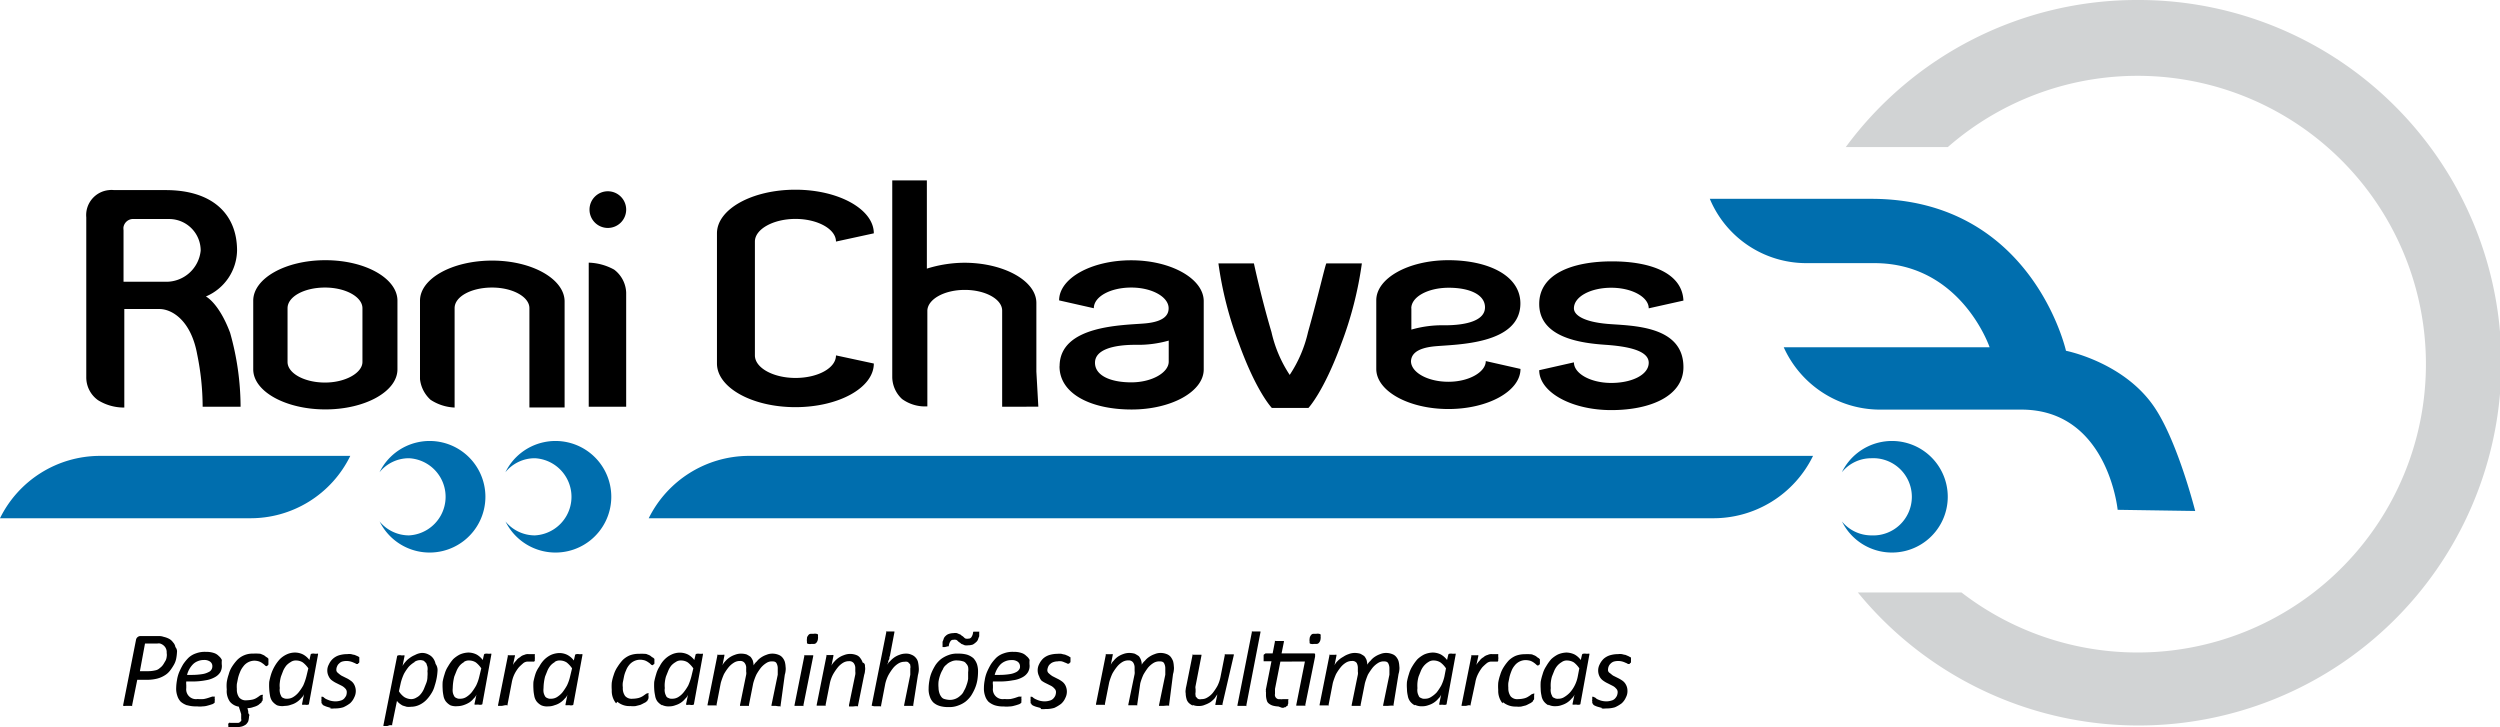
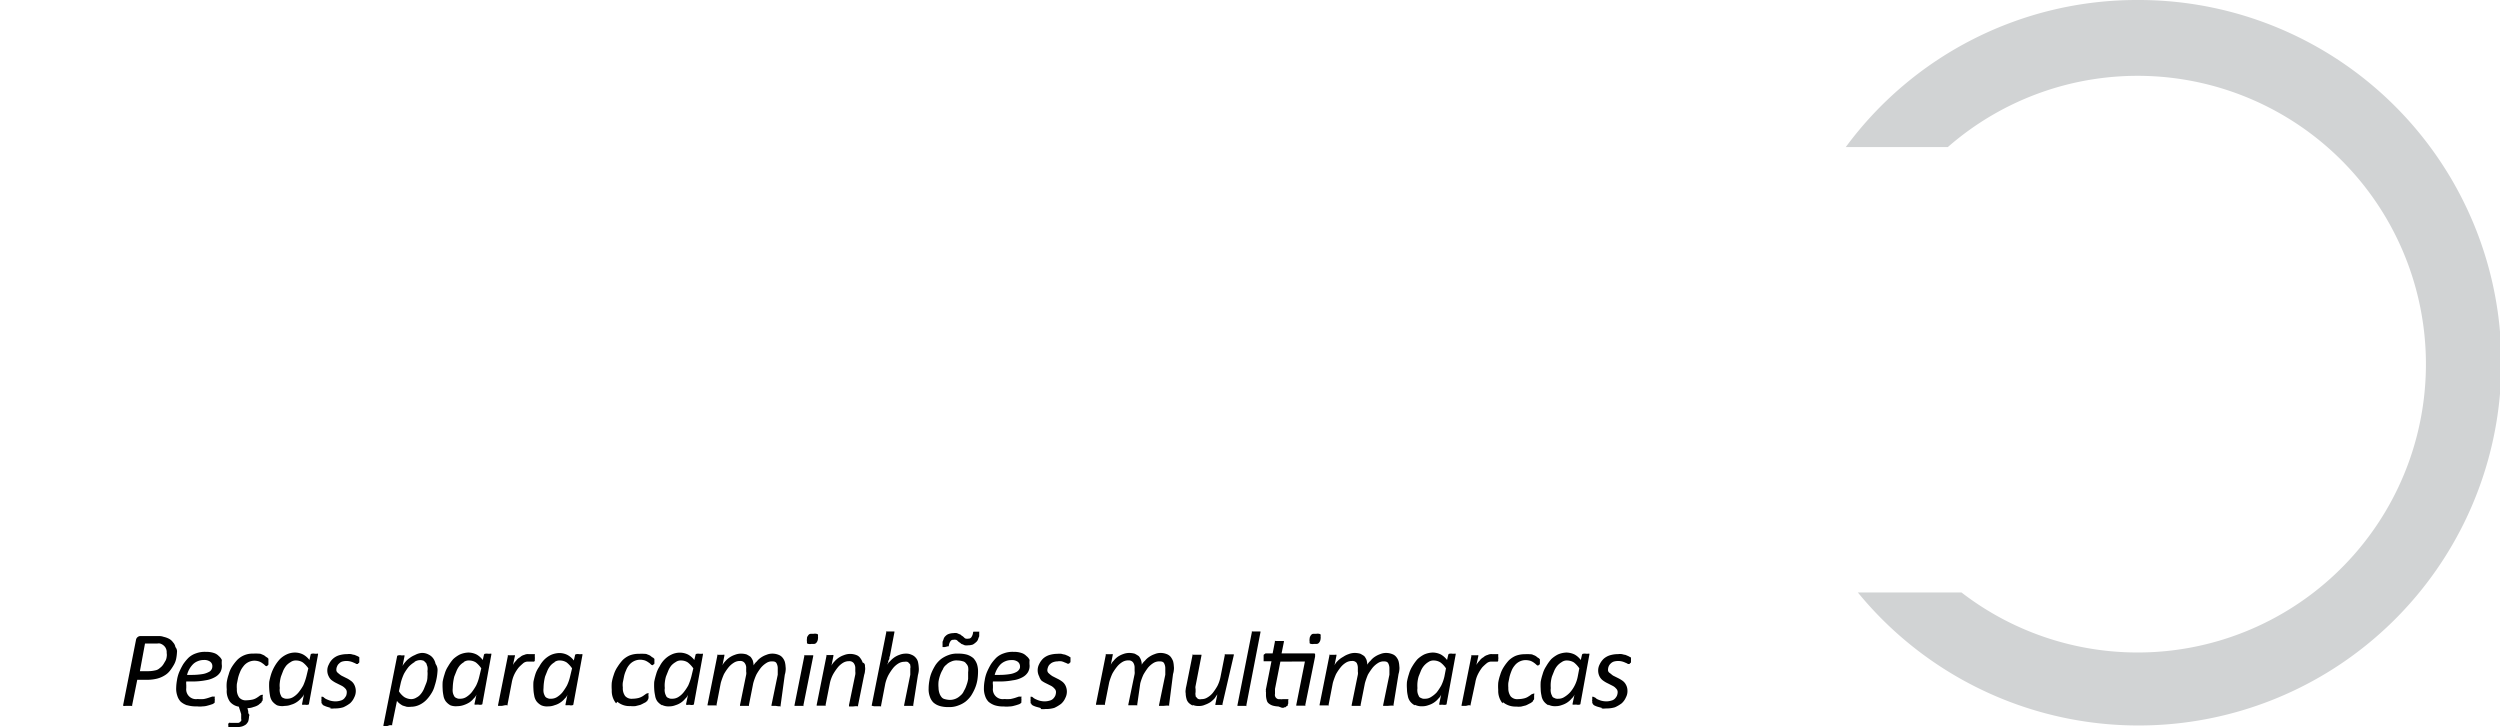
<svg xmlns="http://www.w3.org/2000/svg" viewBox="0 0 255 74.17">
  <defs>
    <style>.cls-1{fill:none;}.cls-2{clip-path:url(#clip-path);}.cls-3{fill:#006eae;}.cls-4{fill:#d1d3d4;}</style>
    <clipPath id="clip-path" transform="translate(0 0)">
      <rect class="cls-1" width="255" height="74.16" />
    </clipPath>
  </defs>
  <g id="Camada_2" data-name="Camada 2">
    <g id="Camada_1-2" data-name="Camada 1">
      <g class="cls-2">
        <g id="logo">
-           <path id="caminhao" class="cls-3" d="M187.87,53.18a3.89,3.89,0,0,0,3,1.43,3.94,3.94,0,1,0,0-7.87,3.86,3.86,0,0,0-3,1.43,5.69,5.69,0,1,1,0,5Zm-136.32,0a3.89,3.89,0,0,0,3,1.43,3.94,3.94,0,0,0,0-7.87,3.86,3.86,0,0,0-3,1.43,5.69,5.69,0,1,1,0,5Zm-12.84,0a3.89,3.89,0,0,0,3,1.43,3.94,3.94,0,0,0,0-7.87,3.86,3.86,0,0,0-3,1.43,5.69,5.69,0,1,1,0,5Zm27.46-.32A11.43,11.43,0,0,1,76.31,46.5H184.93a11.3,11.3,0,0,1-10.33,6.36ZM0,52.86A11.38,11.38,0,0,1,10.14,46.5H35.73A11.32,11.32,0,0,1,25.4,52.86ZM216,52s-1-10.22-9.82-10.22h-14.5a10.79,10.79,0,0,1-9.74-6.36h21s-2.9-8.58-11.76-8.58h-7a10.67,10.67,0,0,1-9.78-6.56h16.45c16.42,0,19.88,15.5,19.88,15.5s6.12,1.19,9.18,6c2.3,3.58,4,10.34,4,10.34Z" transform="translate(0 0)" />
          <path id="roda" class="cls-4" d="M218,0a36.87,36.87,0,0,0-29.73,15h10.41a29.41,29.41,0,1,1,1.39,45.43H189.5A37,37,0,1,0,218,0" transform="translate(0 0)" />
          <path id="tag" d="M23.89,74.17a.86.86,0,0,1-.28,0l-.2,0s-.08,0-.12,0a0,0,0,0,1,0,0h0v-.2a.13.13,0,0,1,0-.12s0-.08.08-.12a.13.13,0,0,1,.12,0h.83a.35.35,0,0,0,.16-.08l.12-.12a.34.34,0,0,0,0-.2V73c0-.08,0-.12,0-.16l-.24-.76a1.47,1.47,0,0,1-.91-.51,1.89,1.89,0,0,1-.32-1.24,3.78,3.78,0,0,1,0-.75,4.46,4.46,0,0,1,.2-.8,2.71,2.71,0,0,1,.35-.8,4.81,4.81,0,0,1,.52-.67,2.19,2.19,0,0,1,1.67-.64,2.18,2.18,0,0,1,.44,0c.12,0,.28,0,.4.08a1.07,1.07,0,0,1,.32.16.87.87,0,0,0,.23.16l.12.12v.32c0,.08,0,.12,0,.2s0,.12-.08.16a.18.18,0,0,1-.12.08.28.28,0,0,1-.15-.08,1.41,1.41,0,0,0-.24-.2,1.27,1.27,0,0,0-.36-.2,1.53,1.53,0,0,0-.52-.08A1.43,1.43,0,0,0,24.8,68a2.08,2.08,0,0,0-.32.56,3.84,3.84,0,0,0-.2.6l-.12.6a3,3,0,0,0,0,.52,1.36,1.36,0,0,0,.24.87.89.89,0,0,0,.76.28,3.4,3.4,0,0,0,.63-.08,1.46,1.46,0,0,0,.44-.2,2.83,2.83,0,0,0,.28-.2.7.7,0,0,1,.2-.08s0,0,.08,0,0,.08,0,.12v.16a.45.45,0,0,1,0,.2c0,.08,0,.12-.08.2s0,.12-.12.16l-.24.2a1.68,1.68,0,0,1-.48.2,1.72,1.72,0,0,1-.63.12l.08.32c0,.11,0,.23.08.31s0,.16,0,.24a2,2,0,0,1-.08.48,1.08,1.08,0,0,1-.24.32,1.5,1.5,0,0,1-.4.2,3,3,0,0,1-.52.08Zm15.62-.12h-.2s-.12,0-.12,0,0,0-.08,0v-.08l1.39-7a.12.12,0,0,1,.12-.12.58.58,0,0,1,.32,0h.2a.14.14,0,0,1,.12,0s0,0,0,0h0v.08l-.2,1a1.8,1.8,0,0,1,.28-.4,2,2,0,0,1,.43-.4,2.39,2.39,0,0,1,.56-.32A1.73,1.73,0,0,1,43,66.6a1.37,1.37,0,0,1,.71.16,1.24,1.24,0,0,1,.48.4,1.47,1.47,0,0,1,.24.56,1.06,1.06,0,0,1,.2.67,5.87,5.87,0,0,1-.08.72,5.93,5.93,0,0,1-.21.83,2.71,2.71,0,0,1-.35.8,3.76,3.76,0,0,1-.52.67,2.47,2.47,0,0,1-.68.48,2,2,0,0,1-.87.2,1.64,1.64,0,0,1-.44,0l-.4-.12a2,2,0,0,1-.31-.2,1.24,1.24,0,0,1-.28-.28L40,73.88c0,.05,0,.05,0,.09s0,0-.08,0-.08,0-.16,0Zm2.78-6.52a2.75,2.75,0,0,0-.6.48,4.91,4.91,0,0,0-.48.71,5.44,5.44,0,0,0-.32.88l-.2.91a2,2,0,0,0,.56.6,1.45,1.45,0,0,0,.67.2,1,1,0,0,0,.56-.16,1.27,1.27,0,0,0,.44-.36,2.14,2.14,0,0,0,.32-.52l.24-.6A1.77,1.77,0,0,0,43.6,69a2.55,2.55,0,0,0,0-.55,1.29,1.29,0,0,0,0-.44l-.12-.36-.24-.24a1.05,1.05,0,0,0-.35-.08,1.13,1.13,0,0,0-.6.17Zm121.14,4.69L163,72.1a2.08,2.08,0,0,1-.32-.12.45.45,0,0,1-.2-.16s0-.08-.07-.08V71.5a.11.11,0,0,1,0-.12s0-.08,0-.12,0-.08,0-.12a.16.16,0,0,1,0-.07s0,0,.08,0a.29.29,0,0,1,.16.07c.08,0,.16.12.24.16a2.78,2.78,0,0,0,.4.16,2.1,2.1,0,0,0,.56.08,1.75,1.75,0,0,0,.51-.08.72.72,0,0,0,.36-.2,1.1,1.1,0,0,0,.2-.28,1.05,1.05,0,0,0,.08-.35.49.49,0,0,0-.16-.4,1.09,1.09,0,0,0-.36-.28l-.47-.24a2.87,2.87,0,0,1-.48-.28,1.16,1.16,0,0,1-.36-.4,1.36,1.36,0,0,1,0-1.27,2,2,0,0,1,.4-.56,1.77,1.77,0,0,1,.64-.36,2.92,2.92,0,0,1,.83-.12,1.75,1.75,0,0,1,.4,0,2.33,2.33,0,0,0,.36.08l.28.12a.82.82,0,0,1,.2.12c.08,0,.08,0,.08.08v.16c0,.08,0,.12,0,.2s0,.12-.08.16,0,.08-.08.08a.32.32,0,0,1-.16,0,.9.9,0,0,0-.24-.12,2,2,0,0,0-.31-.12,1.65,1.65,0,0,0-.88,0,.83.83,0,0,0-.32.2.84.84,0,0,0-.2.28.88.88,0,0,0-.07.32.36.36,0,0,0,.15.35c.12.08.24.2.36.28l.48.24a3.33,3.33,0,0,1,.48.28,1.13,1.13,0,0,1,.35.4,1.25,1.25,0,0,1,.16.6,1.35,1.35,0,0,1-.16.71,1.74,1.74,0,0,1-.43.6,3.57,3.57,0,0,1-.68.4,2.85,2.85,0,0,1-.91.12,2,2,0,0,1-.49,0Zm-57.27,0-.44-.12a2.08,2.08,0,0,1-.32-.12.45.45,0,0,1-.2-.16s0-.08-.08-.08V71.5a.17.17,0,0,1,0-.12s0-.08,0-.12,0-.08,0-.12a.16.16,0,0,1,0-.07s0,0,.08,0,.08,0,.16.07.16.12.24.16a3.33,3.33,0,0,0,.4.16,2.1,2.1,0,0,0,.56.08,1.75,1.75,0,0,0,.51-.08.72.72,0,0,0,.36-.2,1.1,1.1,0,0,0,.2-.28,1.05,1.05,0,0,0,.08-.35.49.49,0,0,0-.16-.4,1.17,1.17,0,0,0-.35-.28l-.48-.24a2.87,2.87,0,0,1-.48-.28A1.16,1.16,0,0,1,106,69a1.36,1.36,0,0,1,0-1.27,2,2,0,0,1,.4-.56,1.77,1.77,0,0,1,.64-.36,2.92,2.92,0,0,1,.83-.12,1.75,1.75,0,0,1,.4,0,2.33,2.33,0,0,0,.36.08l.28.12a.82.82,0,0,1,.2.12s.08,0,.08.08v.16c0,.08,0,.12,0,.2s0,.12-.08.16,0,.08-.08.08a.29.29,0,0,1-.16,0,1.12,1.12,0,0,0-.25-.11,1.75,1.75,0,0,0-.32-.12,1.26,1.26,0,0,0-.43,0,1.32,1.32,0,0,0-.44.08.83.83,0,0,0-.32.2.63.63,0,0,0-.2.28,1.09,1.09,0,0,0-.08.31.41.41,0,0,0,.16.36,2.48,2.48,0,0,0,.36.28l.47.24a2.87,2.87,0,0,1,.48.28,1.16,1.16,0,0,1,.36.4,1.41,1.41,0,0,1,0,1.31,1.64,1.64,0,0,1-.44.6,3.83,3.83,0,0,1-.67.4,2.88,2.88,0,0,1-.92.12,1.83,1.83,0,0,1-.47,0Zm-72.38,0-.4-.12a2,2,0,0,1-.31-.12.36.36,0,0,1-.2-.16s0-.08-.08-.08V71.5a.14.14,0,0,1,0-.12s0-.08,0-.12,0-.08,0-.12a.1.1,0,0,1,0-.07s0,0,.08,0,.08,0,.16.07.15.12.23.16a3.33,3.33,0,0,0,.4.16,2.16,2.16,0,0,0,.56.08,1.82,1.82,0,0,0,.52-.08.76.76,0,0,0,.36-.2,2,2,0,0,0,.2-.28,1,1,0,0,0,.07-.35.51.51,0,0,0-.15-.4,1.35,1.35,0,0,0-.36-.28l-.48-.24a2.87,2.87,0,0,1-.48-.28,1,1,0,0,1-.35-.4,1.3,1.3,0,0,1,0-1.27,1.69,1.69,0,0,1,.4-.56,1.72,1.72,0,0,1,.63-.36,2.94,2.94,0,0,1,.84-.12,1.81,1.81,0,0,1,.4,0,2.49,2.49,0,0,0,.35.08l.28.12a.82.82,0,0,1,.2.12s0,0,0,.08v.16c0,.08,0,.12,0,.2s0,.12-.08.16,0,.08-.08.08a.26.26,0,0,1-.15,0,1.34,1.34,0,0,0-.24-.12,2.08,2.08,0,0,0-.32-.12,1.65,1.65,0,0,0-.88,0,.72.72,0,0,0-.31.2.63.63,0,0,0-.2.28.72.72,0,0,0-.08.32.37.37,0,0,0,.15.35,2.93,2.93,0,0,0,.36.28l.48.24a2.43,2.43,0,0,1,.47.28,1.06,1.06,0,0,1,.36.4,1.41,1.41,0,0,1,0,1.31,1.74,1.74,0,0,1-.43.6,3.57,3.57,0,0,1-.68.4,2.81,2.81,0,0,1-.91.12,2,2,0,0,1-.49,0Zm119.48-.48a2,2,0,0,1-.44-1.35,4.9,4.9,0,0,1,0-.76,4.36,4.36,0,0,1,.2-.79,3,3,0,0,1,.36-.8,4.74,4.74,0,0,1,.51-.67,2.33,2.33,0,0,1,.72-.48,2.57,2.57,0,0,1,.95-.16,2.12,2.12,0,0,1,.44,0c.12,0,.28,0,.4.08a1,1,0,0,1,.32.16.87.87,0,0,0,.23.16l.12.12v.2c0,.08,0,.12,0,.2s0,.12-.08.16-.07.08-.11.08a.3.3,0,0,1-.16-.08,2.12,2.12,0,0,0-.24-.2,1.58,1.58,0,0,0-.36-.2,1.82,1.82,0,0,0-.52-.08,1.44,1.44,0,0,0-1.11.56,1.89,1.89,0,0,0-.32.55,4.69,4.69,0,0,0-.2.6l-.12.6a3,3,0,0,0,0,.52,1.4,1.4,0,0,0,.24.87.88.88,0,0,0,.76.28,2.65,2.65,0,0,0,.63-.08,1.35,1.35,0,0,0,.44-.2,1.79,1.79,0,0,0,.28-.2l.2-.08s0,0,.08,0,0,.08,0,.12v.16c0,.08,0,.12,0,.2s0,.12-.08.2,0,.12-.12.16a.63.63,0,0,1-.24.16c-.13.07-.26.14-.4.2l-.48.12a2.19,2.19,0,0,1-.51,0,2,2,0,0,1-1.35-.45Zm-90.42,0a2,2,0,0,1-.44-1.35,4.9,4.9,0,0,1,0-.76,4.36,4.36,0,0,1,.2-.79A3,3,0,0,1,63,68a4.74,4.74,0,0,1,.51-.67,2.33,2.33,0,0,1,.72-.48,2.57,2.57,0,0,1,1-.16,2.12,2.12,0,0,1,.44,0c.12,0,.28,0,.4.08a.88.88,0,0,1,.32.16.78.78,0,0,0,.24.16l.12.12h0v.2c0,.08,0,.12,0,.2s0,.12-.08.16-.08.08-.12.08a.3.3,0,0,1-.16-.08,1.16,1.16,0,0,0-.24-.2,1.58,1.58,0,0,0-.36-.2,1.75,1.75,0,0,0-.51-.08,1.45,1.45,0,0,0-1.12.56,1.86,1.86,0,0,0-.31.55,2.82,2.82,0,0,0-.2.6l-.12.6a1.83,1.83,0,0,0,0,.52,1.33,1.33,0,0,0,.23.87.88.88,0,0,0,.76.28,2.72,2.72,0,0,0,.63-.08,1.75,1.75,0,0,0,.44-.2l.28-.2a.44.44,0,0,1,.2-.08s0,0,.07,0,0,.08,0,.12v.16a.29.29,0,0,1,0,.2c0,.07,0,.11-.07.2s0,.12-.12.15a.54.54,0,0,1-.24.16,3.73,3.73,0,0,1-.4.2l-.48.12a2.24,2.24,0,0,1-.52,0,1.91,1.91,0,0,1-1.34-.44Zm95.1.2a1.5,1.5,0,0,1-.47-.4,1.31,1.31,0,0,1-.24-.6,3.07,3.07,0,0,1-.08-.67,5.79,5.79,0,0,1,0-.72,5.38,5.38,0,0,1,.2-.79,2.76,2.76,0,0,1,.36-.8,4.66,4.66,0,0,1,.51-.72,3,3,0,0,1,.68-.48,2.35,2.35,0,0,1,.87-.2,2,2,0,0,1,.84.2,2,2,0,0,1,.63.56l.12-.52a.15.15,0,0,1,.12-.12,1.17,1.17,0,0,1,.32,0h.2a.16.16,0,0,1,.12,0,0,0,0,0,1,0,0h0v.07l-.91,5a.1.1,0,0,1-.09.12h0a.69.69,0,0,1-.32,0h-.2a.14.14,0,0,1-.12,0s0,0-.08,0v-.08l.2-.95a1,1,0,0,1-.28.4,2.08,2.08,0,0,1-1,.67,1.73,1.73,0,0,1-.64.12,1.49,1.49,0,0,1-.75-.15Zm1.36-4.41a1.92,1.92,0,0,0-.44.36,2.08,2.08,0,0,0-.32.51l-.24.6a3.44,3.44,0,0,0-.12.64,3.39,3.39,0,0,0,0,.55,1.33,1.33,0,0,0,0,.4,1.09,1.09,0,0,0,.12.36.34.34,0,0,0,.24.24.62.62,0,0,0,.4.08,1.06,1.06,0,0,0,.6-.16,2.75,2.75,0,0,0,.6-.48,3.43,3.43,0,0,0,.79-1.62l.16-.84a2.62,2.62,0,0,0-.55-.6,1.38,1.38,0,0,0-.68-.2.86.86,0,0,0-.56.16Zm-15,4.41a1.5,1.5,0,0,1-.47-.4,1.31,1.31,0,0,1-.24-.6,3.07,3.07,0,0,1-.08-.67,4.35,4.35,0,0,1,0-.72,5.38,5.38,0,0,1,.2-.79,3,3,0,0,1,.35-.8,4.72,4.72,0,0,1,.52-.72,3,3,0,0,1,.68-.48,2.35,2.35,0,0,1,.87-.2,1.89,1.89,0,0,1,.84.2,2.1,2.1,0,0,1,.63.56l.12-.52a.15.15,0,0,1,.12-.12.85.85,0,0,1,.32,0h.2a.17.17,0,0,1,.12,0,0,0,0,0,1,0,0h0v.08l-.92,5a.1.1,0,0,1-.08.12h0a.71.71,0,0,1-.32,0H147a.13.13,0,0,1-.12,0s0,0-.08,0v-.08l.2-.95a1.12,1.12,0,0,1-.28.4,2.08,2.08,0,0,1-1,.67,1.77,1.77,0,0,1-.64.12,1.55,1.55,0,0,1-.76-.15Zm1.39-4.41a1.87,1.87,0,0,0-.43.36,2.08,2.08,0,0,0-.32.51l-.24.6a3.44,3.44,0,0,0-.12.64,3.39,3.39,0,0,0,0,.55,1.33,1.33,0,0,0,0,.4,1.09,1.09,0,0,0,.12.36.33.33,0,0,0,.24.24.62.62,0,0,0,.4.08,1.06,1.06,0,0,0,.6-.16,2.75,2.75,0,0,0,.6-.48,5.82,5.82,0,0,0,.47-.71,4.28,4.28,0,0,0,.32-.91l.16-.84a2.45,2.45,0,0,0-.56-.6,1.31,1.31,0,0,0-.67-.2.9.9,0,0,0-.57.16Zm-24,4.45a1.52,1.52,0,0,1-.43-.28.92.92,0,0,1-.24-.43,2.16,2.16,0,0,1-.08-.56.89.89,0,0,1,0-.36A1.89,1.89,0,0,1,121,70l.63-3.14s0,0,0-.08,0,0,.08,0,.08,0,.16,0h.48s.12,0,.12,0,0,0,.08,0v.08l-.6,3.1a.69.69,0,0,0,0,.32v.32a.71.71,0,0,0,0,.32c0,.08,0,.16.12.23a.32.32,0,0,0,.2.16.5.5,0,0,0,.27,0,1.06,1.06,0,0,0,.6-.16,2,2,0,0,0,.56-.47,5.63,5.63,0,0,0,.48-.72,3.62,3.62,0,0,0,.31-.91l.44-2.23s0,0,0-.08,0,0,.08,0,.08,0,.16,0h.48s.12,0,.12,0,0,0,.08,0v.08l-1.16,5s0,0,0,.08,0,0-.08,0-.08,0-.12,0h-.4a.14.14,0,0,1-.12,0,0,0,0,0,1,0,0h0v-.08l.2-1-.27.4a2.79,2.79,0,0,1-.44.4,2.63,2.63,0,0,1-.56.27,1.39,1.39,0,0,1-.63.12,1.41,1.41,0,0,1-.64-.12ZM95.83,72a1.63,1.63,0,0,1-.64-.36,1.51,1.51,0,0,1-.35-.6,2.11,2.11,0,0,1-.12-.79,4.78,4.78,0,0,1,.08-.84,3.54,3.54,0,0,1,.23-.83,5.51,5.51,0,0,1,.4-.76,2.89,2.89,0,0,1,.56-.6,3,3,0,0,1,.75-.4,2.42,2.42,0,0,1,1-.15,3.11,3.11,0,0,1,.91.11,1.92,1.92,0,0,1,.64.36,1.75,1.75,0,0,1,.36.6,2.42,2.42,0,0,1,.11.8,5.69,5.69,0,0,1-.07.83,3.78,3.78,0,0,1-.24.83,5,5,0,0,1-.4.76,2.91,2.91,0,0,1-.56.6,2.71,2.71,0,0,1-.75.4,2.43,2.43,0,0,1-1,.16,2.88,2.88,0,0,1-.92-.12ZM97,67.49a1.39,1.39,0,0,0-.48.32,1,1,0,0,0-.35.47,2.73,2.73,0,0,0-.28.6,3.53,3.53,0,0,0-.16.64,3.33,3.33,0,0,0,0,.63,1.82,1.82,0,0,0,.08.52,1.25,1.25,0,0,0,.2.4.57.57,0,0,0,.36.24,2.17,2.17,0,0,0,.51.08,1.53,1.53,0,0,0,.6-.12,1.55,1.55,0,0,0,.48-.32,1.15,1.15,0,0,0,.36-.48,2.5,2.5,0,0,0,.27-.6,2.78,2.78,0,0,0,.16-.63v-.68a1.76,1.76,0,0,0,0-.51.72.72,0,0,0-.2-.36.54.54,0,0,0-.35-.24,1.88,1.88,0,0,0-.52-.08A1.24,1.24,0,0,0,97,67.49ZM67.53,71.94a1.68,1.68,0,0,1-.48-.4,1.34,1.34,0,0,1-.23-.6,3.85,3.85,0,0,1-.09-.67,5.79,5.79,0,0,1,0-.72,7,7,0,0,1,.2-.79,2.76,2.76,0,0,1,.36-.8,2.65,2.65,0,0,1,.52-.72,2.45,2.45,0,0,1,.67-.47,2,2,0,0,1,.88-.2,1.88,1.88,0,0,1,.83.2,2.09,2.09,0,0,1,.63.55l.12-.51a.13.13,0,0,1,.12-.12.71.71,0,0,1,.32,0h.2a.13.13,0,0,1,.12,0s0,0,0,0h0v.08l-.91,5a.1.1,0,0,1-.09.12h0a.58.58,0,0,1-.32,0h-.2a.14.14,0,0,1-.12,0s0,0-.08,0v-.08l.2-.95a1,1,0,0,1-.28.4,2,2,0,0,1-1,.67,1.73,1.73,0,0,1-.64.12,1.49,1.49,0,0,1-.75-.15Zm1.39-4.41a1.83,1.83,0,0,0-.44.35,2.11,2.11,0,0,0-.31.52l-.24.6a3.5,3.5,0,0,0-.12.63,2.64,2.64,0,0,0,0,.56,1.07,1.07,0,0,0,0,.4,1.09,1.09,0,0,0,.12.36.36.36,0,0,0,.24.24.69.69,0,0,0,.4.08,1.17,1.17,0,0,0,.6-.16,2.11,2.11,0,0,0,.55-.48,4.91,4.91,0,0,0,.48-.71,5.89,5.89,0,0,0,.32-.92l.2-.83a2.91,2.91,0,0,0-.56-.6,1.26,1.26,0,0,0-.68-.2A.87.87,0,0,0,68.92,67.53ZM55.21,71.94a1.56,1.56,0,0,1-.48-.4,1.36,1.36,0,0,1-.24-.6,3.83,3.83,0,0,1-.08-.67,5.79,5.79,0,0,1,0-.72,7,7,0,0,1,.2-.79A2.76,2.76,0,0,1,55,68a3,3,0,0,1,.51-.71,2.58,2.58,0,0,1,.67-.48,2.26,2.26,0,0,1,.88-.2,1.82,1.82,0,0,1,.83.2,2,2,0,0,1,.64.56l.12-.52a.12.12,0,0,1,.12-.12.69.69,0,0,1,.32,0h.2a.15.15,0,0,1,.12,0,0,0,0,0,1,0,0h0v.08l-.92,5a.11.11,0,0,1-.09.12h0a.69.69,0,0,1-.32,0h-.2a.19.19,0,0,1-.12,0s0,0-.08,0v-.08l.2-1a.92.92,0,0,1-.27.4,2.07,2.07,0,0,1-.44.4,1.93,1.93,0,0,1-.6.28,1.73,1.73,0,0,1-.64.12A1.46,1.46,0,0,1,55.21,71.94Zm1.39-4.41a1.66,1.66,0,0,0-.44.35,2.14,2.14,0,0,0-.32.52l-.24.6a5.15,5.15,0,0,0-.16,1.19,1.75,1.75,0,0,0,0,.4,1.09,1.09,0,0,0,.12.36.41.41,0,0,0,.24.24.69.69,0,0,0,.4.08,1.15,1.15,0,0,0,.6-.16,2.34,2.34,0,0,0,.56-.48,5.82,5.82,0,0,0,.47-.71,4.36,4.36,0,0,0,.32-.92l.2-.83a2.62,2.62,0,0,0-.55-.6,1.28,1.28,0,0,0-.68-.2.86.86,0,0,0-.56.16ZM45.94,71.94a1.64,1.64,0,0,1-.47-.4,1.36,1.36,0,0,1-.24-.6,3.83,3.83,0,0,1-.08-.67,5.79,5.79,0,0,1,0-.72,5.38,5.38,0,0,1,.2-.79,2.76,2.76,0,0,1,.36-.8,4.66,4.66,0,0,1,.51-.72,3,3,0,0,1,.68-.48,2.35,2.35,0,0,1,.87-.2,1.89,1.89,0,0,1,.84.2,2,2,0,0,1,.63.56l.12-.52a.15.15,0,0,1,.12-.12,1.17,1.17,0,0,1,.32,0H50a.16.16,0,0,1,.12,0,0,0,0,0,1,0,0h0v.07l-.91,5a.1.1,0,0,1-.09.12h0a.69.69,0,0,1-.32,0h-.2a.14.14,0,0,1-.12,0s0,0-.08,0v-.08l.2-.95a1,1,0,0,1-.28.4,2,2,0,0,1-.43.4,2.73,2.73,0,0,1-.6.28,2,2,0,0,1-.64.11A1.55,1.55,0,0,1,45.94,71.94Zm1.4-4.41a1.66,1.66,0,0,0-.44.35,2.14,2.14,0,0,0-.32.52l-.24.6a5.15,5.15,0,0,0-.16,1.19,1.75,1.75,0,0,0,0,.4,1.09,1.09,0,0,0,.12.36.41.41,0,0,0,.24.24.69.69,0,0,0,.4.08,1.15,1.15,0,0,0,.6-.16,2.34,2.34,0,0,0,.56-.48,5.82,5.82,0,0,0,.47-.71,4.36,4.36,0,0,0,.32-.92l.2-.83a2.62,2.62,0,0,0-.55-.6,1.28,1.28,0,0,0-.68-.2.86.86,0,0,0-.56.16ZM28.26,71.94a1.68,1.68,0,0,1-.48-.4,1.36,1.36,0,0,1-.24-.6,5.05,5.05,0,0,1-.08-.68,5.53,5.53,0,0,1,0-.71,7.19,7.19,0,0,1,.2-.8,4.21,4.21,0,0,1,.88-1.51,2.47,2.47,0,0,1,.68-.48,2,2,0,0,1,.87-.2,1.85,1.85,0,0,1,.83.2,2,2,0,0,1,.64.56l.12-.52a.12.12,0,0,1,.12-.12.69.69,0,0,1,.32,0h.2a.15.15,0,0,1,.12,0,0,0,0,0,1,0,0h0v.08l-.92,5a.11.11,0,0,1-.09.12h0a.85.85,0,0,1-.32,0H31a.15.15,0,0,1-.11,0s0,0-.08,0v-.08l.2-1a1,1,0,0,1-.28.4,2.07,2.07,0,0,1-.44.4,1.93,1.93,0,0,1-.6.28,1.72,1.72,0,0,1-.63.12A1.62,1.62,0,0,1,28.26,71.94Zm1.39-4.41a1.83,1.83,0,0,0-.44.35,2.51,2.51,0,0,0-.32.52l-.23.6a3.5,3.5,0,0,0-.12.63,2.12,2.12,0,0,0,0,.56,1.07,1.07,0,0,0,0,.4,1.09,1.09,0,0,0,.12.36.37.37,0,0,0,.23.24.72.72,0,0,0,.4.08,1.15,1.15,0,0,0,.6-.16,2.16,2.16,0,0,0,.56-.48,4.91,4.91,0,0,0,.48-.71,5.89,5.89,0,0,0,.32-.92l.2-.83a2.66,2.66,0,0,0-.56-.6,1.26,1.26,0,0,0-.68-.2.87.87,0,0,0-.56.16ZM130.4,72.06a2.52,2.52,0,0,1-.55-.08,1.16,1.16,0,0,1-.4-.2.56.56,0,0,1-.24-.36,1.82,1.82,0,0,1-.08-.52v-.32a.2.2,0,0,1,0-.15.22.22,0,0,1,0-.16l.56-2.82h-.72s-.08,0-.08,0,0-.08,0-.16v-.2c0-.08,0-.12,0-.2s0-.12.08-.16.08-.08.12-.08h.72l.23-1.19s0,0,0-.08,0,0,.08,0,.08,0,.16,0h.48s.12,0,.12,0,0,0,.08,0v.08l-.24,1.19h3.22c.12,0,.2,0,.2.08s0,.12,0,.24l-1,4.93s0,0,0,.08,0,0-.08,0-.08,0-.16,0h-.48s-.12,0-.12,0,0,0-.08,0v-.08l.88-4.42H130.6l-.55,2.79c0,.08,0,.15,0,.27v.24a.44.44,0,0,0,.33.53.54.54,0,0,0,.18,0,.68.68,0,0,0,.28,0c.08,0,.12,0,.2,0l.16,0s.08,0,.12,0,0,0,.08,0,0,0,0,.12v.15s0,.12,0,.16-.05.12-.05.16,0,.08-.07.12-.08,0-.12.08-.12,0-.2.08a.51.51,0,0,1-.24,0Zm-28.93-.12a2,2,0,0,1-.64-.36,1.51,1.51,0,0,1-.35-.6,2.19,2.19,0,0,1-.12-.8,4.15,4.15,0,0,1,.08-.79,3.49,3.49,0,0,1,.23-.84,7.31,7.31,0,0,1,.4-.79,4.6,4.6,0,0,1,.56-.68,2.08,2.08,0,0,1,.76-.44,2.54,2.54,0,0,1,1-.15,2.32,2.32,0,0,1,.79.11,1.17,1.17,0,0,1,.52.32,1,1,0,0,1,.32.4,2.62,2.62,0,0,0,0,.56,1.3,1.3,0,0,1-.16.67,1.45,1.45,0,0,1-.55.52,2.72,2.72,0,0,1-1,.32,6.85,6.85,0,0,1-1.43.12h-.6a1.11,1.11,0,0,0,0,.36v.31a1,1,0,0,0,1.15,1.12,4.49,4.49,0,0,0,.64,0,4.21,4.21,0,0,0,.48-.12l.35-.12a.51.51,0,0,1,.2,0s0,0,.08,0,0,0,0,.12v.13a.2.2,0,0,1,0,.15s0,.12,0,.16,0,.08-.08.12a.55.55,0,0,1-.24.12,3.34,3.34,0,0,1-.4.12,1.75,1.75,0,0,1-.51.08,2.64,2.64,0,0,1-.56,0A2.86,2.86,0,0,1,101.47,71.94Zm1.07-4.49a1.52,1.52,0,0,0-.48.31,2.45,2.45,0,0,0-.6,1.08H102a6.5,6.5,0,0,0,1-.08,2,2,0,0,0,.64-.2.79.79,0,0,0,.32-.28.46.46,0,0,0,.08-.32.58.58,0,0,0-.24-.47,1,1,0,0,0-.64-.16A1.54,1.54,0,0,0,102.54,67.45ZM87,72.06H86.8s-.12,0-.12,0,0,0-.08,0V71.9l.64-3.1a1.17,1.17,0,0,0,0-.32V68.2a.86.86,0,0,0-.16-.56.56.56,0,0,0-.48-.2,1.15,1.15,0,0,0-.6.16,2.11,2.11,0,0,0-.55.48,5.53,5.53,0,0,0-.48.71,3.44,3.44,0,0,0-.32.88l-.44,2.23s0,0,0,.08,0,0-.07,0-.08,0-.16,0H83.5s-.12,0-.12,0,0,0-.08,0V71.9l1-5s0,0,0-.08,0,0,.07,0,.08,0,.12,0h.4a.13.13,0,0,1,.12,0s0,0,0,0h0v.08l-.2,1a1.26,1.26,0,0,1,.28-.4,2.38,2.38,0,0,1,.44-.4,2.26,2.26,0,0,1,.56-.28,1.68,1.68,0,0,1,.63-.12,1.77,1.77,0,0,1,.64.12.83.83,0,0,1,.4.32,1.42,1.42,0,0,1,.23.44c.24.08.24.24.24.43a1.07,1.07,0,0,1,0,.4,1.42,1.42,0,0,1-.08.41l-.63,3.13s0,0,0,.08,0,0-.08,0-.08,0-.16,0Zm-67.92-.12a2,2,0,0,1-.64-.36,1.51,1.51,0,0,1-.35-.6,2.19,2.19,0,0,1-.12-.8,5.16,5.16,0,0,1,.08-.79,3.49,3.49,0,0,1,.23-.84,7.31,7.31,0,0,1,.4-.79,4.6,4.6,0,0,1,.56-.68,2.08,2.08,0,0,1,.76-.44,2.54,2.54,0,0,1,1-.15,2.42,2.42,0,0,1,.8.11,1.17,1.17,0,0,1,.52.32,1.11,1.11,0,0,1,.31.4,2.62,2.62,0,0,0,0,.56,1.29,1.29,0,0,1-.15.67,1.47,1.47,0,0,1-.56.52,2.74,2.74,0,0,1-.95.32,7,7,0,0,1-1.44.12H19a1.47,1.47,0,0,0,0,.36v.31a1,1,0,0,0,1.16,1.12,3.33,3.33,0,0,0,.63,0,3.59,3.59,0,0,0,.47-.12l.36-.12a.45.45,0,0,1,.2,0s0,0,.08,0,0,0,0,.12v.12a.2.2,0,0,1,0,.15s0,.12,0,.16,0,.08-.08.12a.55.55,0,0,1-.24.12,4,4,0,0,1-.4.12,1.81,1.81,0,0,1-.51.08,2.12,2.12,0,0,1-.56,0A3.2,3.2,0,0,1,19.12,71.94Zm1.07-4.49a1.38,1.38,0,0,0-.47.31,2.36,2.36,0,0,0-.6,1.08h.55a6.74,6.74,0,0,0,1-.08,2,2,0,0,0,.63-.2.63.63,0,0,0,.4-.6.55.55,0,0,0-.24-.48,1,1,0,0,0-.63-.16,1.56,1.56,0,0,0-.64.13ZM149.52,72h-.24s-.12,0-.12,0,0,0-.08,0v-.08l1-5s0,0,0-.08,0,0,.08,0,.08,0,.12,0h.4a.12.12,0,0,1,.11,0s0,0,0,0h0v.08l-.2.91a1.72,1.72,0,0,1,.32-.43,1.15,1.15,0,0,1,.4-.36,1,1,0,0,1,.44-.24.84.84,0,0,1,.44-.08h.2c.08,0,.12,0,.2,0s.12,0,.15,0a.1.1,0,0,1,.08,0v.32a.19.19,0,0,1,0,.16s0,.12,0,.16,0,.08-.07.12,0,0-.08,0h-.08s-.08,0-.12,0-.08,0-.16,0h-.2a.78.78,0,0,0-.44.15,5,5,0,0,0-.48.44,4.34,4.34,0,0,0-.43.68,3,3,0,0,0-.28.87L150,71.86s0,0,0,.08,0,0-.08,0-.08,0-.15,0Zm-8,0h-.24s-.12,0-.12,0,0,0-.08,0v-.08l.64-3.1c0-.12,0-.2,0-.32s0-.2,0-.28a1.09,1.09,0,0,0-.12-.56c-.08-.16-.24-.2-.48-.2a1.07,1.07,0,0,0-.55.16,2.34,2.34,0,0,0-.56.48,6.8,6.8,0,0,0-.48.71,7.08,7.08,0,0,0-.31.88l-.44,2.22c0,.05,0,.05,0,.09s0,0-.08,0-.08,0-.16,0h-.48s-.12,0-.12,0,0,0-.07,0v-.09l.63-3.09a.91.91,0,0,0,0-.32v-.32a1.09,1.09,0,0,0-.12-.56.54.54,0,0,0-.48-.2,1.17,1.17,0,0,0-.6.16,2.11,2.11,0,0,0-.55.48,4.91,4.91,0,0,0-.48.71,7.13,7.13,0,0,0-.32.88l-.43,2.22s0,0,0,.08,0,0-.08,0-.08,0-.16,0h-.48s-.12,0-.12,0,0,0-.08,0v-.08l1-5s0,0,0-.08,0,0,.08,0,.08,0,.12,0h.4a.12.12,0,0,1,.12,0s0,0,0,0h0v.08l-.2,1a1.23,1.23,0,0,1,.27-.4A2.38,2.38,0,0,1,137,67a2.26,2.26,0,0,1,.56-.28,1.68,1.68,0,0,1,.63-.12,2.1,2.1,0,0,1,.56.08,3.26,3.26,0,0,1,.4.24,1.47,1.47,0,0,1,.24.4,2.41,2.41,0,0,1,.08.48,1.26,1.26,0,0,1,.32-.4,1.81,1.81,0,0,1,.43-.4,2.44,2.44,0,0,1,.56-.28,1.53,1.53,0,0,1,.6-.12,1.68,1.68,0,0,1,.63.12.88.88,0,0,1,.4.28,1.31,1.31,0,0,1,.24.43,2.34,2.34,0,0,1,.08.52,1.36,1.36,0,0,1,0,.4,1.77,1.77,0,0,1-.08.4l-.51,3.14s0,0,0,.08,0,0-.08,0-.08,0-.16,0Zm-14.86,0h-.24s-.12,0-.12,0,0,0-.08,0v-.08l1.47-7.44s0,0,0-.07,0,0,.08,0,.08,0,.16,0h.48s.11,0,.11,0,0,0,.05,0h0v.07l-1.44,7.44s0,0,0,.08,0,0-.08,0-.07,0-.15,0Zm-8,0h-.24s-.12,0-.12,0,0,0-.08,0v-.08l.64-3.1c0-.12,0-.2,0-.32v-.28a1.09,1.09,0,0,0-.12-.56c-.08-.16-.24-.2-.48-.2a1.15,1.15,0,0,0-.6.16,2.34,2.34,0,0,0-.56.48,6.71,6.71,0,0,0-.47.71,5.81,5.81,0,0,0-.32.88L116,71.85c0,.05,0,.05,0,.09s0,0-.08,0-.08,0-.16,0h-.47s-.12,0-.12,0,0,0-.08,0v-.09l.64-3.09a1.22,1.22,0,0,0,0-.32v-.32a.92.92,0,0,0-.16-.56.56.56,0,0,0-.48-.2,1.15,1.15,0,0,0-.6.16,2.11,2.11,0,0,0-.55.48,4.91,4.91,0,0,0-.48.71,5.81,5.81,0,0,0-.32.88l-.44,2.22s0,0,0,.08,0,0-.08,0-.08,0-.15,0h-.48s-.12,0-.12,0,0,0-.08,0v-.08l1-5s0,0,0-.08,0,0,.07,0,.08,0,.12,0h.4a.11.11,0,0,1,.12,0s0,0,0,0h0v.08l-.2,1a1.26,1.26,0,0,1,.28-.4A2.1,2.1,0,0,1,114,67a2.38,2.38,0,0,1,.55-.28,1.77,1.77,0,0,1,.64-.12,2.16,2.16,0,0,1,.56.08,4.23,4.23,0,0,1,.4.24,1.23,1.23,0,0,1,.23.4,1.51,1.51,0,0,1,.08.48,1.26,1.26,0,0,1,.32-.4,1.86,1.86,0,0,1,.44-.4,2.26,2.26,0,0,1,.56-.28,1.53,1.53,0,0,1,.6-.12,1.72,1.72,0,0,1,.63.12,1,1,0,0,1,.4.28,1.82,1.82,0,0,1,.24.43,2.34,2.34,0,0,1,.08.52,1.36,1.36,0,0,1,0,.4,1.77,1.77,0,0,1-.08.4l-.4,3.14s0,0,0,.08,0,0-.08,0-.08,0-.16,0Zm-26,0h-.24s-.12,0-.12,0,0,0-.08,0v-.08l.63-3.1c0-.08,0-.2,0-.32v-.32a.55.55,0,0,0,0-.28c0-.08,0-.16-.12-.24a.36.36,0,0,0-.2-.16.8.8,0,0,0-.27,0,1.22,1.22,0,0,0-.6.16,2.16,2.16,0,0,0-.56.48,5.63,5.63,0,0,0-.48.72,3.78,3.78,0,0,0-.32.87l-.43,2.23s0,0,0,.08,0,0-.08,0-.08,0-.16,0h-.48S89,72,89,72s0,0-.08,0v-.08l1.48-7.43s0,0,0-.08,0,0,.08,0,.08,0,.16,0h.47s.12,0,.12,0,0,0,0,0h0v.08l-.43,2.26a.9.9,0,0,1-.08.28c0,.12,0,.2-.08.32s0,.2-.08.28a1.27,1.27,0,0,0-.06.18,1.23,1.23,0,0,1,.26-.34,2.79,2.79,0,0,1,.44-.4,2.19,2.19,0,0,1,.55-.28,1.73,1.73,0,0,1,.64-.12,1.27,1.27,0,0,1,.6.12,1,1,0,0,1,.4.28,1,1,0,0,1,.24.43,3.43,3.43,0,0,1,.08.56,1.81,1.81,0,0,1,0,.4,2.57,2.57,0,0,1-.08.4l-.48,3.06s0,0,0,.08,0,0-.08,0-.08,0-.16,0ZM81.48,72h-.24s-.12,0-.12,0,0,0-.08,0v-.08l1-5s0,0,0-.08,0,0,.07,0,.08,0,.16,0h.48s.12,0,.12,0,0,0,.08,0v.08l-1,5s0,0,0,.08,0,0-.08,0-.07,0-.15,0Zm-2.35,0h-.24s-.12,0-.12,0,0,0-.08,0v-.08l.64-3.1c0-.12,0-.2,0-.32v-.28a1.09,1.09,0,0,0-.12-.56c-.08-.16-.24-.2-.48-.2a1,1,0,0,0-.55.16,2.34,2.34,0,0,0-.56.48,5.45,5.45,0,0,0-.47.71,5.81,5.81,0,0,0-.32.88l-.44,2.22c0,.05,0,.05,0,.09s0,0-.08,0-.08,0-.16,0h-.48s-.12,0-.12,0,0,0-.07,0v-.09l.63-3.09a.91.91,0,0,0,0-.32v-.32a.8.8,0,0,0-.16-.56.53.53,0,0,0-.47-.2,1.12,1.12,0,0,0-.6.16,2.16,2.16,0,0,0-.56.48,4.91,4.91,0,0,0-.48.71,7.13,7.13,0,0,0-.32.88l-.43,2.22s0,0,0,.08,0,0-.08,0-.08,0-.16,0h-.48s-.12,0-.12,0,0,0-.08,0v-.08l1-5s0,0,0-.08,0,0,.08,0,.08,0,.12,0h.4a.12.12,0,0,1,.12,0s0,0,0,0h0v.08l-.2,1a1.23,1.23,0,0,1,.27-.4,2.38,2.38,0,0,1,.44-.4,2.26,2.26,0,0,1,.56-.28,1.72,1.72,0,0,1,.63-.12,2.1,2.1,0,0,1,.56.08,3.26,3.26,0,0,1,.4.24,1.47,1.47,0,0,1,.24.4,2.41,2.41,0,0,1,.08.48,1.26,1.26,0,0,1,.32-.4,1.81,1.81,0,0,1,.43-.4,2.26,2.26,0,0,1,.56-.28,1.53,1.53,0,0,1,.6-.12,1.68,1.68,0,0,1,.63.12.94.94,0,0,1,.4.28,1.31,1.31,0,0,1,.24.43,2.34,2.34,0,0,1,.08.52,1.36,1.36,0,0,1,0,.4,1.77,1.77,0,0,1-.08.4l-.43,3.14s0,0,0,.08,0,0-.09,0-.07,0-.15,0ZM51.19,72H51s-.12,0-.12,0,0,0-.08,0v-.08l1-5s0,0,0-.08,0,0,.08,0,.08,0,.12,0h.4a.14.14,0,0,1,.12,0,0,0,0,0,1,0,0h0v.08l-.2.91a1.51,1.51,0,0,1,.32-.43,1.06,1.06,0,0,1,.4-.36.92.92,0,0,1,.43-.24.84.84,0,0,1,.44-.08h.2c.08,0,.12,0,.2,0s.12,0,.16,0a.12.12,0,0,1,.08,0v.32a.29.29,0,0,1,0,.16s0,.12,0,.16,0,.08-.08.12,0,0-.08,0h-.08s-.08,0-.12,0-.08,0-.16,0h-.2a.78.78,0,0,0-.44.15c-.16.14-.32.28-.47.44a3.76,3.76,0,0,0-.44.68,3.28,3.28,0,0,0-.28.87l-.43,2.23s0,0,0,.08,0,0-.08,0-.08,0-.16,0ZM13,72h-.2a.29.29,0,0,1-.16,0s0,0-.08,0v-.08l1.31-6.64a.47.47,0,0,1,.52-.4h1.91a1.42,1.42,0,0,1,.4.08,2.13,2.13,0,0,1,.55.2,1.16,1.16,0,0,1,.4.36.88.88,0,0,1,.24.48.68.68,0,0,1,.16.55,4.48,4.48,0,0,1-.08.64,2,2,0,0,1-.24.63,4.81,4.81,0,0,1-.4.6,1.94,1.94,0,0,1-.55.48,2.67,2.67,0,0,1-.76.32,4.13,4.13,0,0,1-1,.12H14l-.52,2.58s0,0,0,.08,0,0-.08,0-.07,0-.15,0Zm1.27-3.54h.87a3.08,3.08,0,0,0,.68-.08.88.88,0,0,0,.48-.24,1.33,1.33,0,0,0,.35-.36c.08-.12.16-.27.24-.4A1.06,1.06,0,0,0,17,67a1.09,1.09,0,0,0,0-.4.9.9,0,0,0-.16-.6,1,1,0,0,0-.51-.36.68.68,0,0,0-.28,0H14.79ZM96.38,66h-.16s-.08,0-.08,0l0,0V65.7c0-.08,0-.16,0-.24a2.08,2.08,0,0,0,.12-.32.69.69,0,0,1,.2-.28.83.83,0,0,1,.32-.2,1.5,1.5,0,0,1,.47-.08,1,1,0,0,1,.36,0l.28.12c.08,0,.16.12.24.16s.16.12.2.16.12.12.2.12a.51.51,0,0,0,.24,0,.34.34,0,0,0,.32-.16,1,1,0,0,0,.16-.44s0-.11.07-.11.12,0,.28,0,.24,0,.28,0,0,0,0,.11v.12c0,.08,0,.16,0,.24a3,3,0,0,0-.12.32.69.69,0,0,1-.2.28,1.91,1.91,0,0,1-.32.24,1.5,1.5,0,0,1-.47.08,1.47,1.47,0,0,1-.36,0l-.28-.12c-.08,0-.16-.12-.24-.16s-.16-.12-.2-.16-.12-.12-.2-.12a.47.47,0,0,0-.24,0,.31.31,0,0,0-.31.16,1,1,0,0,0-.16.43s0,0,0,.08a0,0,0,0,1,0,0h0a.16.16,0,0,0-.12,0Zm37.36-.32a.21.21,0,0,1-.16-.08s0-.08,0-.16a.86.86,0,0,1,0-.28.57.57,0,0,1,.08-.28.61.61,0,0,1,.12-.16.29.29,0,0,1,.2-.07c.08,0,.16,0,.28,0a.55.55,0,0,1,.28,0,.24.24,0,0,1,.16.07.32.32,0,0,1,0,.16.86.86,0,0,1,0,.28.69.69,0,0,1-.08.28.61.61,0,0,1-.12.16.32.32,0,0,1-.2.08c-.08,0-.16,0-.28,0a.66.66,0,0,1-.28,0Zm-51.27,0a.21.21,0,0,1-.16-.08s0-.08,0-.16a.86.86,0,0,1,0-.28c0-.09,0-.19.08-.28a.61.61,0,0,1,.12-.16.31.31,0,0,1,.2-.07c.08,0,.16,0,.28,0a.55.55,0,0,1,.28,0,.24.24,0,0,1,.16.07.32.32,0,0,1,0,.16.86.86,0,0,1,0,.28.69.69,0,0,1-.08.28.61.61,0,0,1-.12.16.32.32,0,0,1-.2.08c-.08,0-.16,0-.28,0a.66.66,0,0,1-.28,0Z" transform="translate(0 0)" />
-           <path id="Roni_Chaves" data-name="Roni Chaves" d="M157,37.76l3.54-.8c0,1.15,1.71,2.1,3.81,2.1s3.82-.83,3.82-2.06-2.07-1.67-4.41-1.83S157,34.5,157,31c0-3.06,3.38-4.34,7.43-4.34s7.16,1.24,7.28,4l-3.54.79c0-1.15-1.71-2.1-3.82-2.1s-3.81.91-3.81,2.1c0,.72,1.07,1.39,3.46,1.59s7.71.12,7.71,4.41c0,2.91-3.3,4.38-7.36,4.38S157,40,157,37.76Zm-48.92-.4c0-4.22,6.55-4.18,8.7-4.37s2.42-1,2.42-1.55c0-1.16-1.71-2.11-3.81-2.11s-3.82.91-3.82,2.11l-3.54-.8c0-2.26,3.3-4.09,7.35-4.09s7.36,1.86,7.4,4.13v7c0,2.26-3.3,4.09-7.36,4.09s-7.35-1.55-7.35-4.41Zm7.75-2.19c-2.35,0-4.14.52-4.14,1.83s1.59,2,3.7,2,3.82-1,3.82-2.11V34.74a11.39,11.39,0,0,1-3.39.43Zm-90,2.5v-7c0-2.26,3.26-4.13,7.36-4.13s7.35,1.87,7.35,4.13v7c0,2.26-3.3,4.09-7.35,4.09s-7.36-1.83-7.36-4.09Zm3.5-6.24v5.49c0,1.15,1.71,2.1,3.82,2.1s3.82-1,3.82-2.1V31.44c0-1.15-1.71-2.11-3.82-2.11s-3.82.92-3.82,2.11Zm111.05,6.2v-7c0-2.26,3.3-4.09,7.35-4.09s7.35,1.55,7.35,4.41c0,4.21-6.55,4.17-8.7,4.37s-2.42,1-2.46,1.51c0,1.16,1.71,2.11,3.82,2.11s3.81-1,3.81-2.11l3.54.8c0,2.26-3.3,4.09-7.35,4.09s-7.36-1.83-7.36-4.09Zm3.58-6.2v2.19a11.29,11.29,0,0,1,3.38-.44c2.34,0,4.13-.52,4.13-1.83s-1.59-2-3.7-2-3.82.92-3.82,2.11ZM131.63,41.61h-1.9s-1.55-1.59-3.34-6.52a37.06,37.06,0,0,1-2.11-8.22h3.62s.75,3.5,1.79,7a13.12,13.12,0,0,0,1.86,4.37,13.14,13.14,0,0,0,1.87-4.37c1-3.54,1.79-7,1.87-7h3.62a37.61,37.61,0,0,1-2.11,8.22c-1.79,4.89-3.34,6.52-3.34,6.52ZM10,40.82a2.85,2.85,0,0,1-1.2-2.35V22.17a2.56,2.56,0,0,1,2.32-2.78,2.17,2.17,0,0,1,.51,0h5.28c4.77,0,7.27,2.46,7.27,6.16A5.19,5.19,0,0,1,21,30.24s1.32.64,2.47,3.7a28,28,0,0,1,1.07,7.55H20.67a26.8,26.8,0,0,0-.56-5.36c-.63-3.46-2.58-4.61-3.85-4.61H12.68V41.57h0A5,5,0,0,1,10,40.82ZM12.6,23.49v5.25l4.29,0a3.53,3.53,0,0,0,3.58-3.18,3.22,3.22,0,0,0-3.22-3.22H13.67a1,1,0,0,0-1.08.86A2.09,2.09,0,0,0,12.6,23.49ZM43.92,40.78a3.33,3.33,0,0,1-1.08-2.11v-8c0-2.26,3.3-4.09,7.36-4.09s7.35,1.87,7.39,4.13l0,10.85H54V31.43c0-1.15-1.71-2.1-3.81-2.1s-3.82.91-3.82,2.1l0,10.14A4.83,4.83,0,0,1,43.92,40.78Zm29.21-3.7V23.8c0-2.46,3.58-4.45,8-4.45s8,2,8,4.45l-3.86.84c0-1.27-1.87-2.31-4.13-2.31S77,23.37,77,24.64V36.25c0,1.27,1.87,2.3,4.14,2.3s4.13-1,4.13-2.3l3.86.83c0,2.47-3.58,4.45-8,4.45s-8-2-8-4.45Zm29.09,4.41V31.68c0-1.16-1.71-2.11-3.81-2.11s-3.78.95-3.82,2.11v5.4l0,4.37a4,4,0,0,1-2.58-.75,3.09,3.09,0,0,1-1-2.31V30.92c0-.08,0-.2,0-.32V18.4h3.53v9a13,13,0,0,1,3.82-.6c4,0,7.35,1.83,7.35,4.1v7l.2,3.58Zm-42.17,0V26.79a5.71,5.71,0,0,1,2.59.71,3.08,3.08,0,0,1,1.23,2.35V41.49Zm.08-20.11A1.87,1.87,0,1,1,62,23.25h0a1.87,1.87,0,0,1-1.87-1.86Z" transform="translate(0 0)" />
        </g>
      </g>
    </g>
  </g>
</svg>